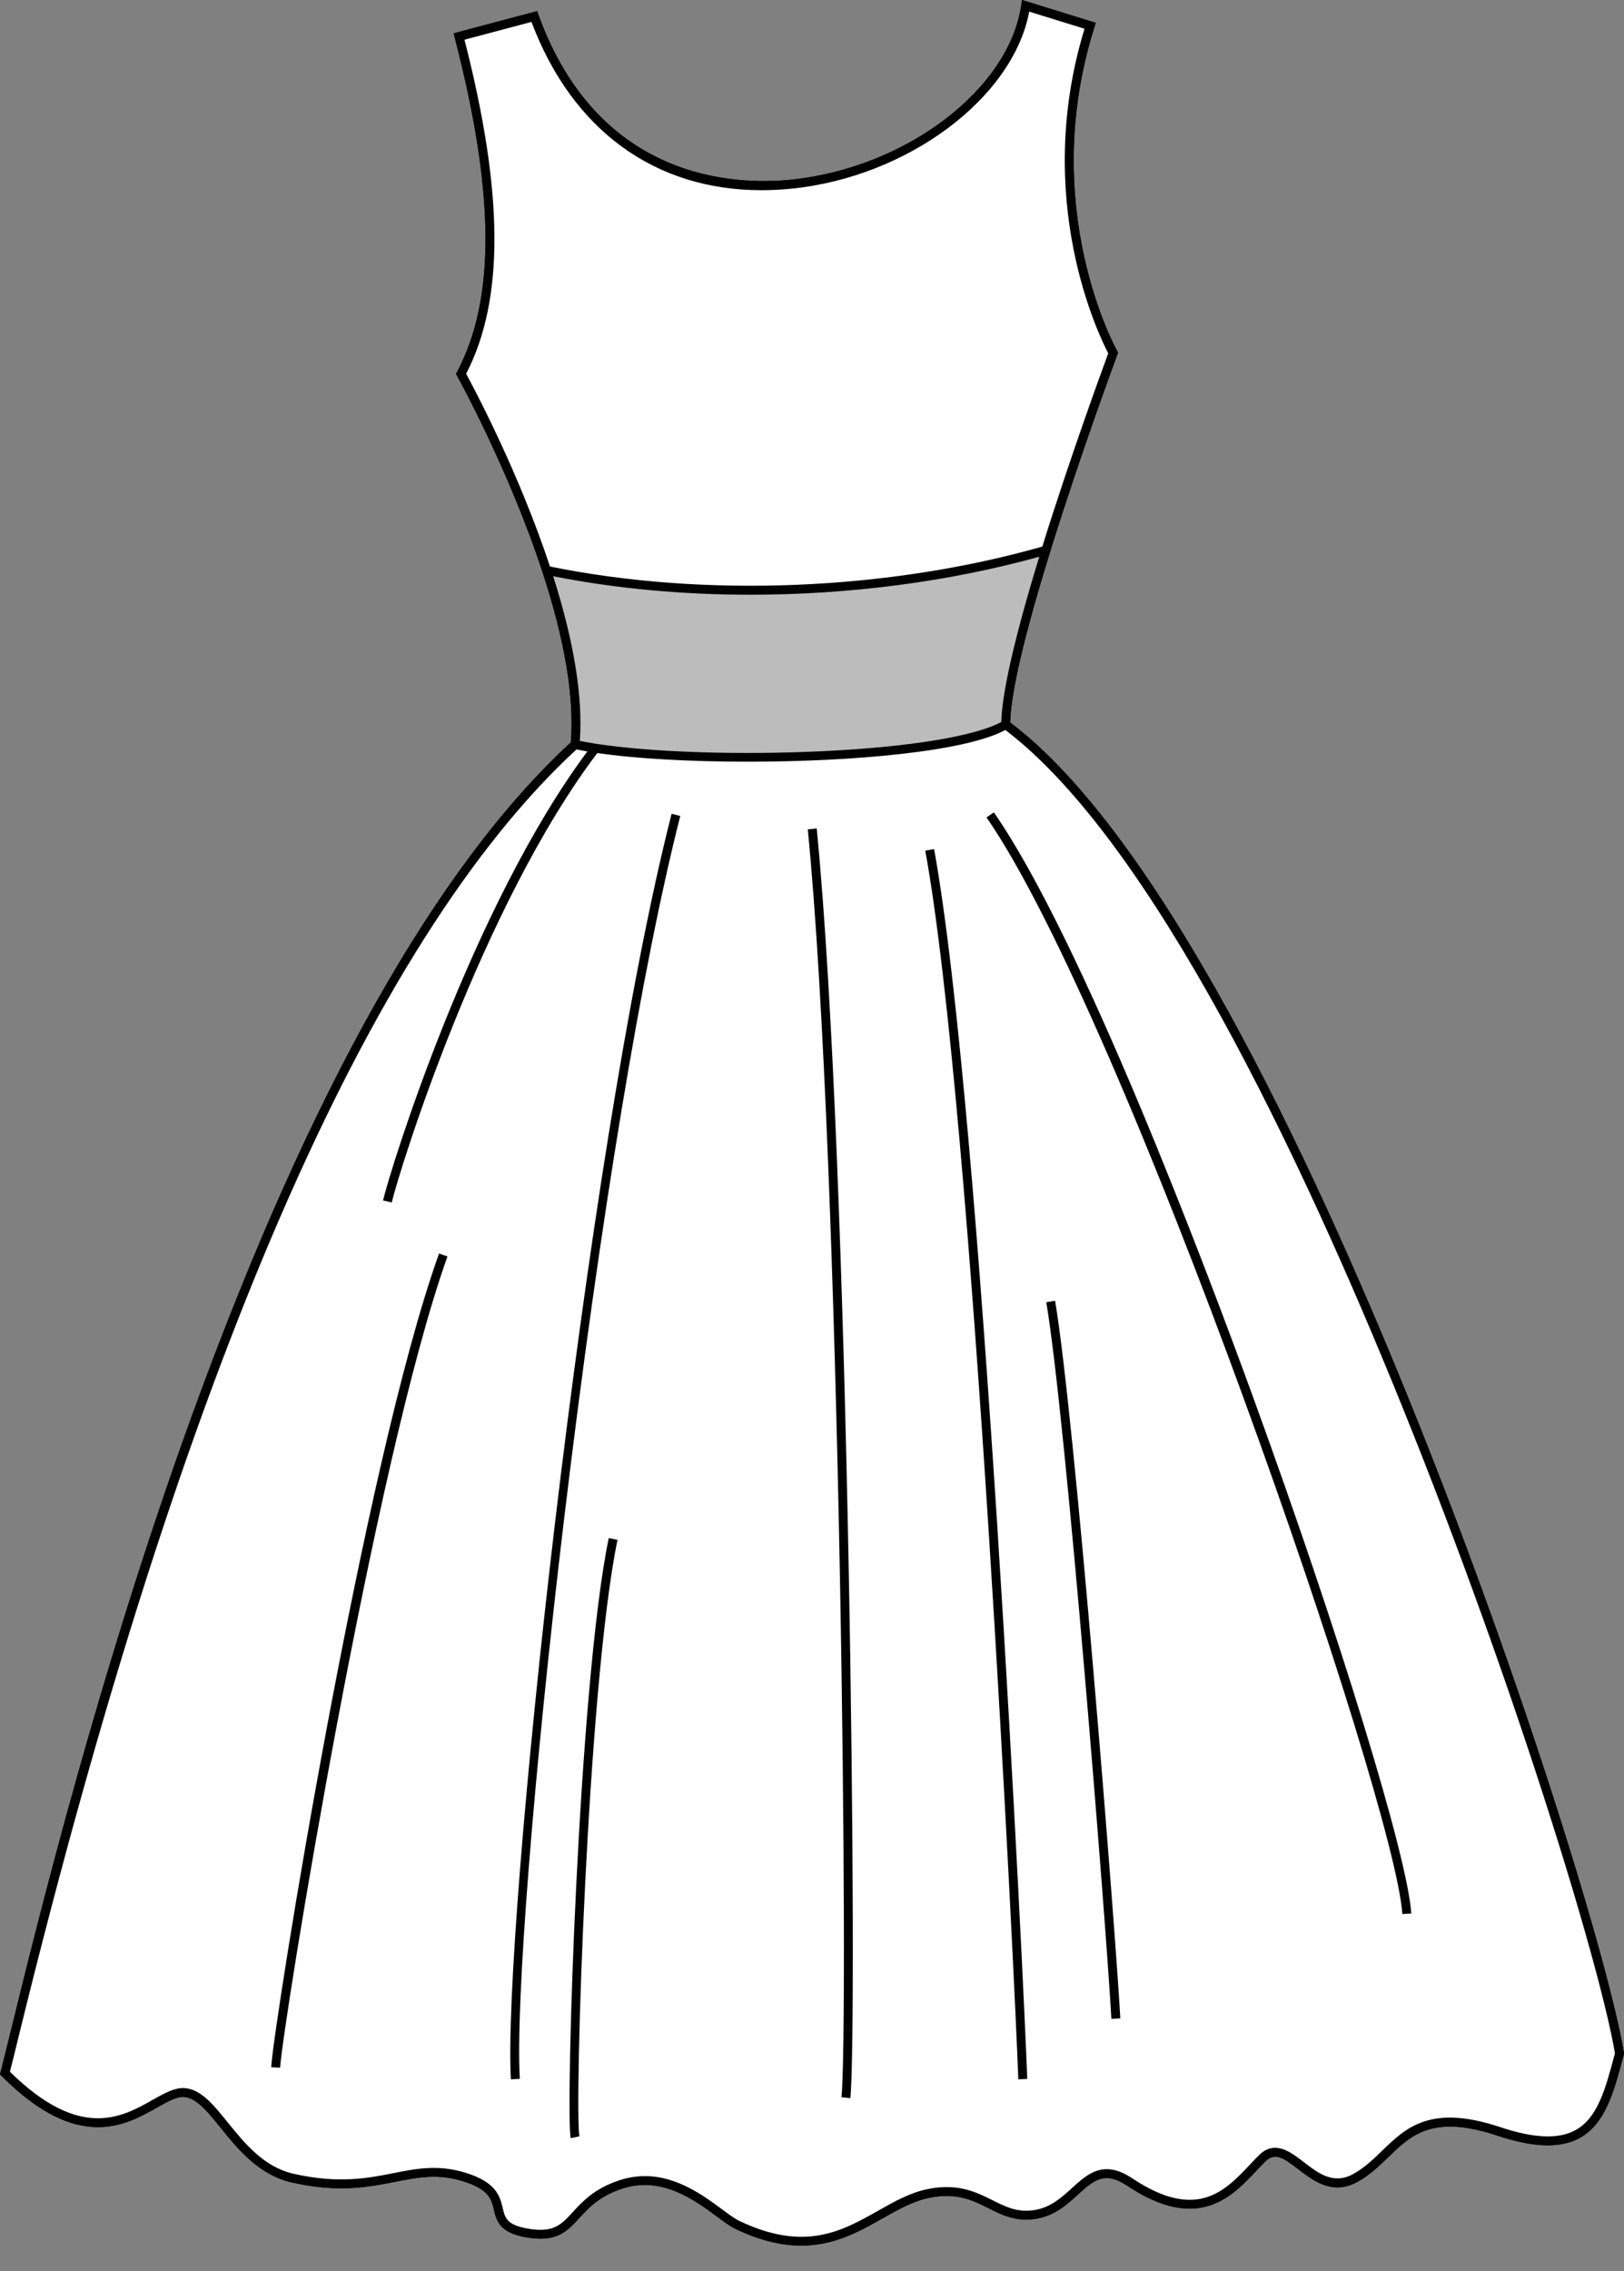
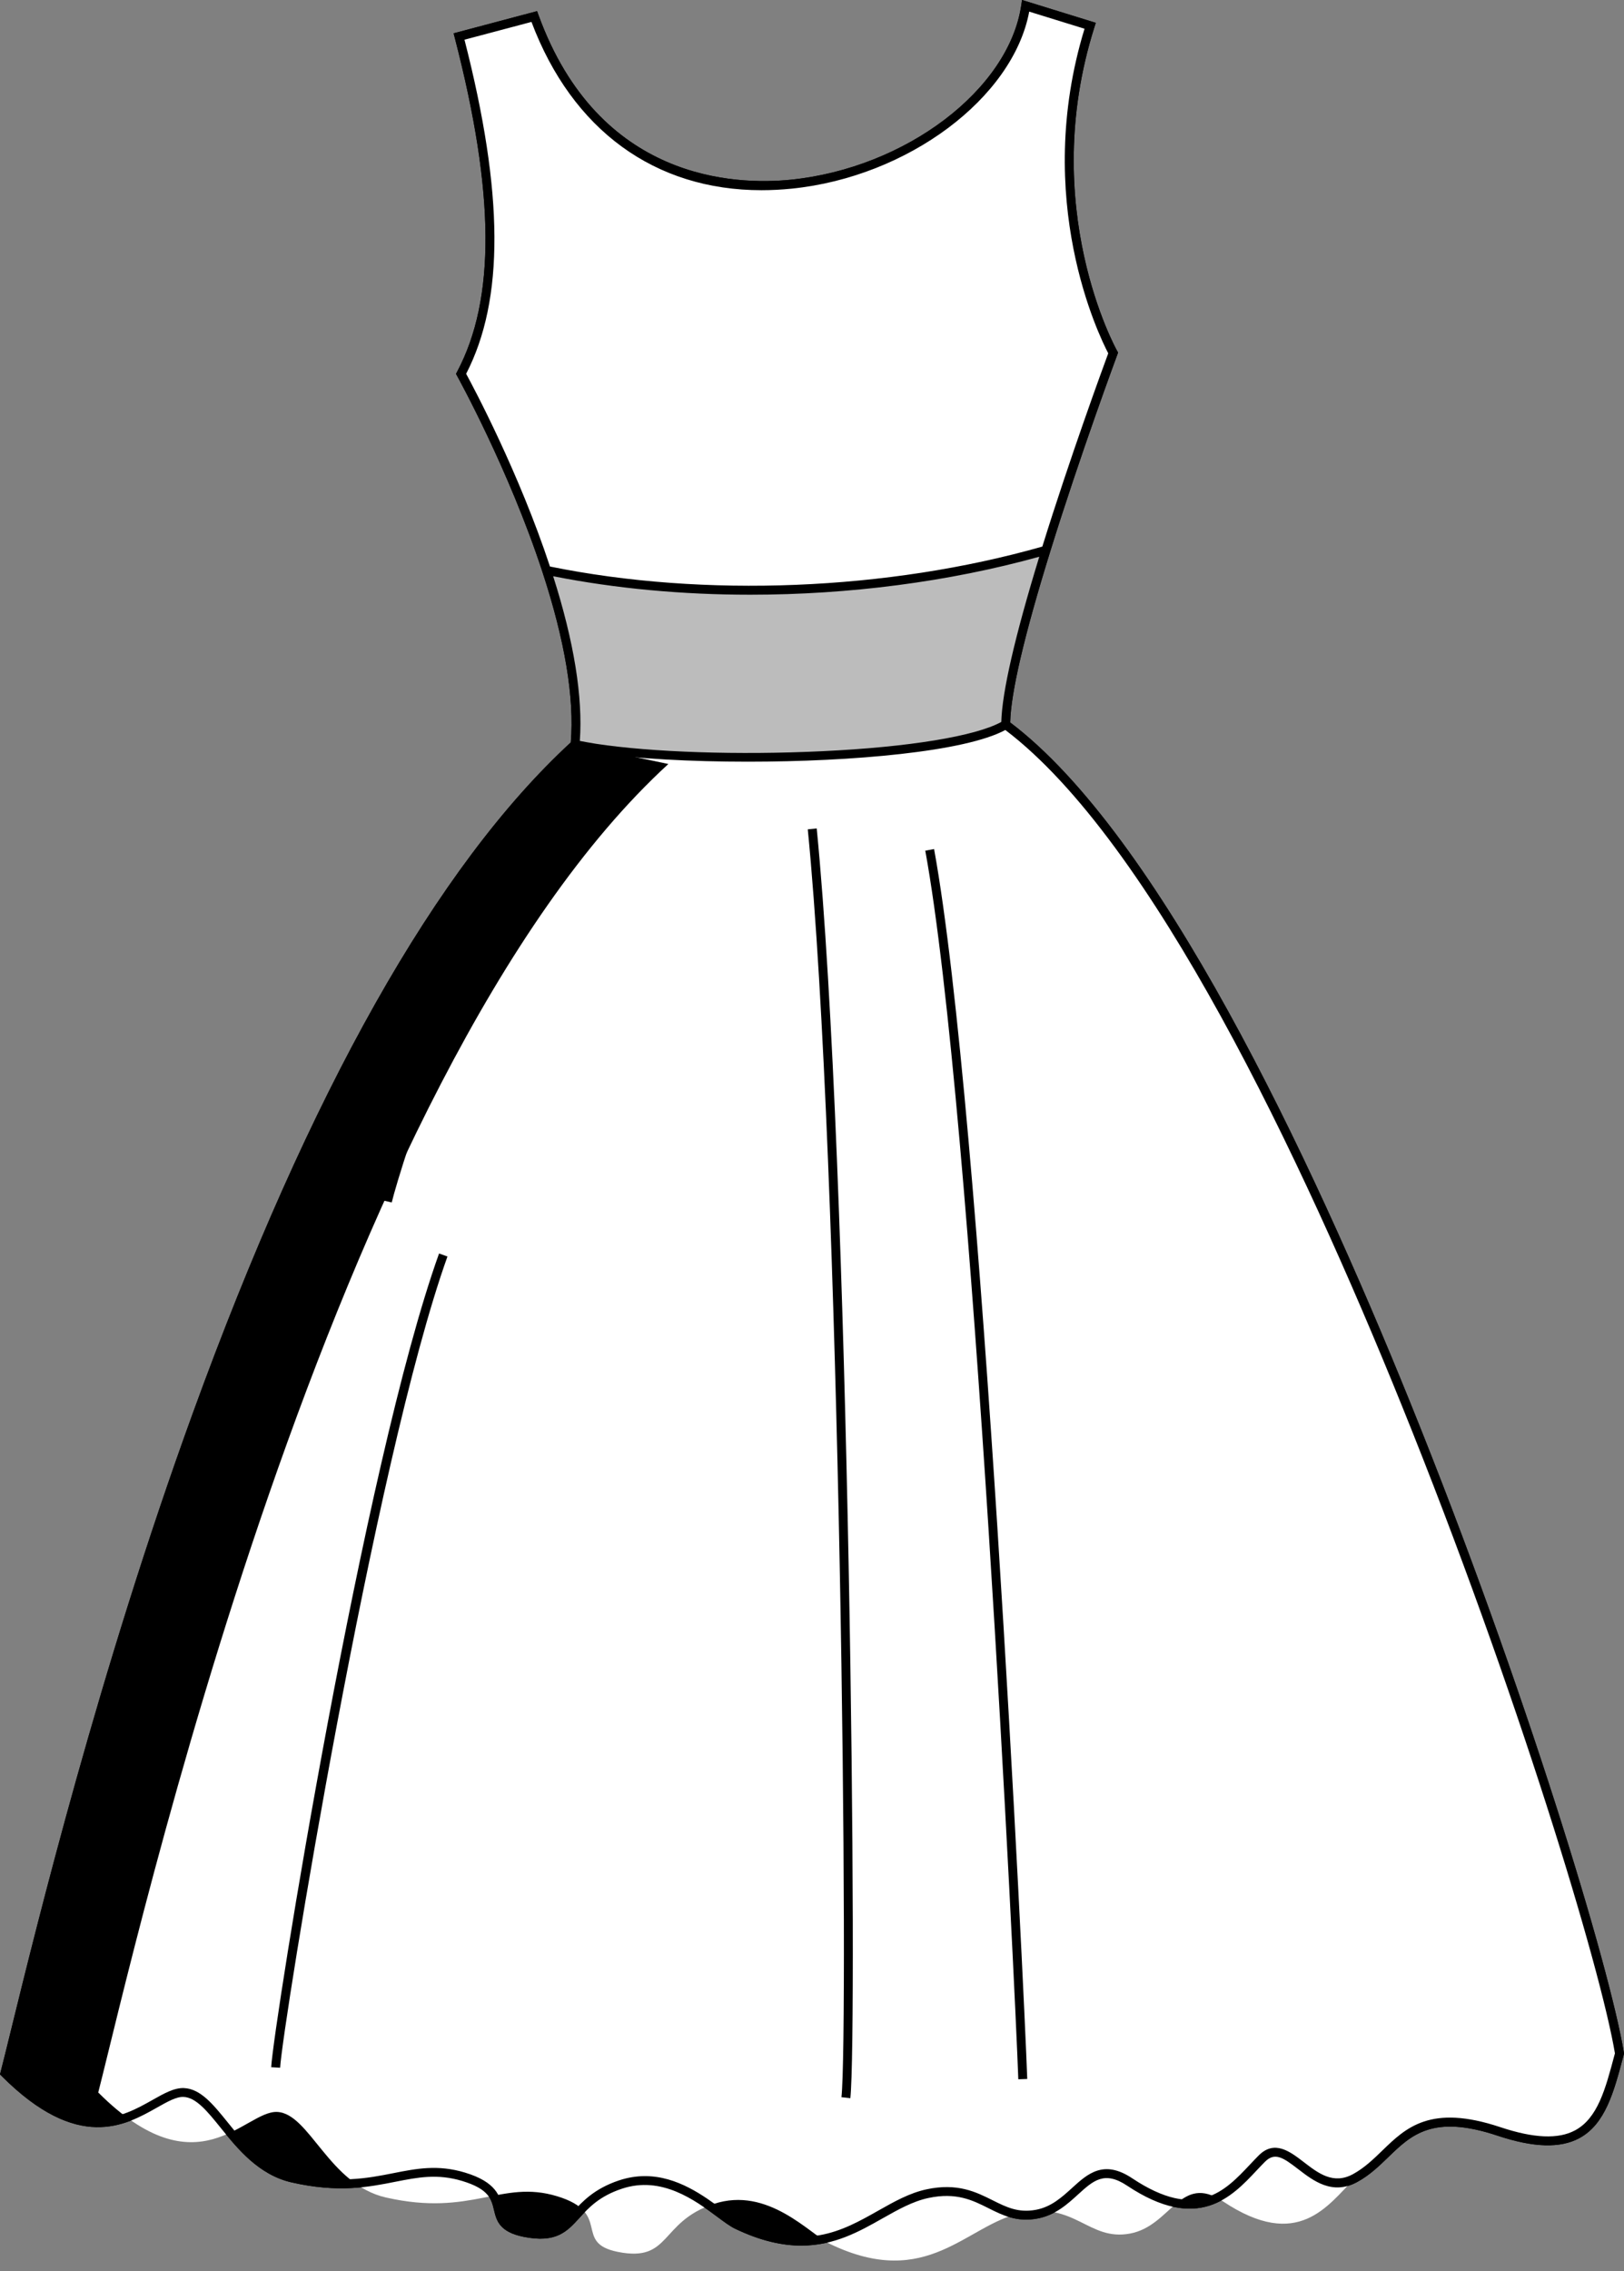
<svg xmlns="http://www.w3.org/2000/svg" fill="#000000" height="505.7" preserveAspectRatio="xMidYMid meet" version="1" viewBox="0.0 0.0 361.7 505.7" width="361.7" zoomAndPan="magnify">
  <rect x="0.0" y="0.0" width="361.7" height="505.7" fill="#808080" stroke="none" />
  <g id="change1_2">
    <path d="M361.68,457.09c-3.03-18.61-21.75-80.95-47.67-144.99c-22.37-55.26-55.93-126.23-89.02-151.24 c0.14-6.63,3.14-19.42,8.91-38.04c6.71-21.66,14.88-43.66,14.96-43.88l0.16-0.44l-0.23-0.4c-0.18-0.31-17.75-31.94-5.04-72.06 l0.3-0.96L227.63,0l-0.17,1.15c-2.77,18.83-25.77,36.26-51.29,38.86c-12.44,1.27-42.82,0.23-56.24-36.67l-0.31-0.86l-18.59,4.94 l0.25,0.96c8.96,34.56,9.13,58.2,0.53,74.39l-0.25,0.48l0.26,0.47c0.11,0.21,11.51,20.79,18.98,43.59v0 c5.02,15.29,7.15,28.07,6.33,37.99C97.31,192.77,69.01,242.97,43,314.5C22.07,372.07,8.29,428.25,2.4,452.24 c-0.94,3.83-1.69,6.9-2.26,9.09L0,461.88l0.4,0.4c16.94,16.95,27.54,10.96,34.55,7c2.33-1.31,4.33-2.46,5.94-2.38 c2.8,0.11,5.34,3.26,8.28,6.9c3.77,4.66,8.46,10.46,15.77,12.13c10.43,2.37,17.16,1.04,23.11-0.14c5.03-0.99,9.37-1.85,14.92-0.17 c5.94,1.8,6.48,4.06,7.05,6.45c0.55,2.29,1.16,4.89,6.61,5.98c7.25,1.45,9.64-1.17,12.42-4.21c2.06-2.26,4.4-4.82,9.45-6.5 c8.84-2.95,16.3,2.57,21.23,6.23c1.55,1.15,2.88,2.14,3.99,2.67c5.68,2.72,10.5,3.76,14.74,3.76c7.38,0,12.96-3.15,18.1-6.06 c3.45-1.95,6.71-3.79,10.22-4.54c6.19-1.32,9.84,0.5,13.37,2.27c3.11,1.56,6.33,3.17,10.92,2.3c3.97-0.74,6.66-3.19,9.02-5.34 c3.41-3.11,5.88-5.35,10.95-1.97c15.77,10.51,23.31,2.5,28.81-3.36c0.64-0.68,1.26-1.34,1.88-1.96c2.2-2.2,4.05-0.95,7.41,1.64 c3.4,2.62,7.63,5.87,13.14,2.86c2.77-1.51,4.89-3.57,6.94-5.55c5.08-4.92,9.89-9.58,24.3-4.77c8.02,2.67,13.98,2.85,18.23,0.56 c5.78-3.12,7.69-10.3,9.71-17.9l0.23-0.88L361.68,457.09z" fill="#000000" />
  </g>
  <g id="change2_1">
-     <path d="M132.58,166.59c25.54,3.9,79.02,2.27,91.41-5.25c61.38,45.69,130.64,258.67,136.7,295.9 c-3.46,12.99-6.06,24.25-26.85,17.32c-20.77-6.93-22.51,5.2-32.03,10.39c-9.52,5.2-14.71-10.39-20.77-4.33 c-6.06,6.06-12.63,16.39-29.43,5.2c-9.53-6.35-11.47,5.44-20.7,7.17c-9.24,1.73-12.19-7.17-24.32-4.57 c-12.12,2.6-20.77,17.29-42.43,6.92c-4.45-2.13-13.85-12.98-25.97-8.94s-9.47,13.05-21.35,10.67c-10.1-2.02-1.15-8.65-13.57-12.4 c-12.41-3.75-18.94,4.64-38.09,0.29c-12.7-2.89-17.03-18.76-24.24-19.05c-7.22-0.29-17.61,17.9-39.83-4.33 c7.79-30.3,51.36-226.54,126.98-295.8C129.46,166.07,130.97,166.34,132.58,166.59z" fill="#ffffff" />
+     <path d="M132.58,166.59c25.54,3.9,79.02,2.27,91.41-5.25c61.38,45.69,130.64,258.67,136.7,295.9 c-3.46,12.99-6.06,24.25-26.85,17.32c-20.77-6.93-22.51,5.2-32.03,10.39c-6.06,6.06-12.63,16.39-29.43,5.2c-9.53-6.35-11.47,5.44-20.7,7.17c-9.24,1.73-12.19-7.17-24.32-4.57 c-12.12,2.6-20.77,17.29-42.43,6.92c-4.45-2.13-13.85-12.98-25.97-8.94s-9.47,13.05-21.35,10.67c-10.1-2.02-1.15-8.65-13.57-12.4 c-12.41-3.75-18.94,4.64-38.09,0.29c-12.7-2.89-17.03-18.76-24.24-19.05c-7.22-0.29-17.61,17.9-39.83-4.33 c7.79-30.3,51.36-226.54,126.98-295.8C129.46,166.07,130.97,166.34,132.58,166.59z" fill="#ffffff" />
  </g>
  <g id="change2_2">
    <path d="M228.44,1.29l14.36,4.44c-13,41.04,5.13,72.86,5.13,72.86s-8.18,21.99-14.98,43.93 c-38.27,11-80.04,10.94-111.21,4.49c-7.59-23.16-19.05-43.77-19.05-43.77c9.81-18.48,7.51-44.45-0.45-75.1l16.75-4.45 C142.26,67.64,222.97,38.57,228.44,1.29z" fill="#ffffff" />
  </g>
  <g id="change3_1">
    <path d="M132.58,166.59c-1.61-0.26-3.13-0.53-4.5-0.82c1.05-11.53-2.01-25.57-6.34-38.77 c31.17,6.45,72.93,6.51,111.21-4.49c-4.83,15.59-8.96,31.16-8.96,38.83C211.6,168.86,158.12,170.5,132.58,166.59z" fill="#bcbcbc" />
  </g>
  <g fill="#000000" id="change1_1">
    <path d="M361.68,457.09c-3.03-18.61-21.75-80.95-47.67-144.99c-22.37-55.26-55.93-126.23-89.02-151.24 c0.14-6.63,3.14-19.42,8.91-38.04c6.71-21.66,14.88-43.66,14.96-43.88l0.16-0.44l-0.23-0.4c-0.18-0.31-17.75-31.94-5.04-72.06 l0.3-0.96L227.63,0l-0.17,1.15c-2.77,18.83-25.77,36.26-51.29,38.86c-12.44,1.27-42.82,0.23-56.24-36.67l-0.31-0.86l-18.59,4.94 l0.25,0.96c8.96,34.56,9.13,58.2,0.53,74.39l-0.25,0.48l0.26,0.47c0.11,0.21,11.51,20.79,18.98,43.59v0 c5.02,15.29,7.15,28.07,6.33,37.99C97.31,192.77,69.01,242.97,43,314.5C22.07,372.07,8.29,428.25,2.4,452.24 c-0.94,3.83-1.69,6.9-2.26,9.09L0,461.88l0.4,0.4c16.94,16.95,27.54,10.96,34.55,7c2.33-1.31,4.33-2.46,5.94-2.38 c2.8,0.11,5.34,3.26,8.28,6.9c3.77,4.66,8.46,10.46,15.77,12.13c10.43,2.37,17.16,1.04,23.11-0.14c5.03-0.99,9.37-1.85,14.92-0.17 c5.94,1.8,6.48,4.06,7.05,6.45c0.55,2.29,1.16,4.89,6.61,5.98c7.25,1.45,9.64-1.17,12.42-4.21c2.06-2.26,4.4-4.82,9.45-6.5 c8.84-2.95,16.3,2.57,21.23,6.23c1.55,1.15,2.88,2.14,3.99,2.67c5.68,2.72,10.5,3.76,14.74,3.76c7.38,0,12.96-3.15,18.1-6.06 c3.45-1.95,6.71-3.79,10.22-4.54c6.19-1.32,9.84,0.5,13.37,2.27c3.11,1.56,6.33,3.17,10.92,2.3c3.97-0.74,6.66-3.19,9.02-5.34 c3.41-3.11,5.88-5.35,10.95-1.97c15.77,10.51,23.31,2.5,28.81-3.36c0.64-0.68,1.26-1.34,1.88-1.96c2.2-2.2,4.05-0.95,7.41,1.64 c3.4,2.62,7.63,5.87,13.14,2.86c2.77-1.51,4.89-3.57,6.94-5.55c5.08-4.92,9.89-9.58,24.3-4.77c8.02,2.67,13.98,2.85,18.23,0.56 c5.78-3.12,7.69-10.3,9.71-17.9l0.23-0.88L361.68,457.09z M103.82,83.23c8.52-16.49,8.4-40.17-0.37-74.39l14.92-3.96 c9.08,24.1,27.5,37.47,51.23,37.47c2.21,0,4.47-0.12,6.77-0.35c25.85-2.63,49.24-20.18,52.86-39.41l12.32,3.81 c-11.63,38.02,3.25,68.39,5.28,72.27c-1.16,3.14-8.5,23.15-14.68,43.03c-34.4,9.79-75.3,11.44-109.66,4.44 C115.61,105.3,105.56,86.42,103.82,83.23z M123.2,128.3c13.89,2.75,28.79,4.12,43.9,4.12c21.9,0,44.2-2.86,64.37-8.46 c-5.45,17.8-8.29,30.16-8.46,36.79c-5.77,3.17-20.54,5.6-39.84,6.51c-18.66,0.89-37.98,0.25-50.43-1.65 c-1.36-0.22-2.54-0.43-3.6-0.64C129.84,155.22,127.85,142.89,123.2,128.3z M359.55,457.67c-1.99,7.49-3.71,13.95-8.73,16.66 c-3.74,2.02-9.19,1.79-16.66-0.7c-15.56-5.19-21.03,0.11-26.31,5.23c-1.95,1.89-3.98,3.85-6.51,5.23 c-4.37,2.39-7.73-0.19-10.97-2.69c-3.05-2.34-6.5-5-10.03-1.47c-0.63,0.63-1.27,1.31-1.93,2.01c-5.57,5.92-11.89,12.64-26.25,3.07 c-6.36-4.24-9.94-0.99-13.39,2.16c-2.28,2.07-4.63,4.22-8.05,4.86c-3.93,0.73-6.59-0.59-9.66-2.13c-3.66-1.83-7.81-3.9-14.68-2.43 c-3.82,0.82-7.2,2.73-10.79,4.76c-8.05,4.55-16.37,9.25-31,2.24c-0.94-0.45-2.2-1.39-3.67-2.47c-4.19-3.1-10.09-7.47-17.27-7.47 c-1.84,0-3.77,0.29-5.77,0.95c-5.54,1.85-8.17,4.73-10.29,7.04c-2.66,2.91-4.41,4.82-10.56,3.6c-4.2-0.84-4.56-2.37-5.07-4.49 c-0.61-2.57-1.37-5.77-8.41-7.89c-6.03-1.82-10.81-0.88-15.88,0.12c-5.75,1.14-12.26,2.42-22.28,0.15 c-6.64-1.51-10.9-6.78-14.67-11.44c-3.25-4.02-6.06-7.49-9.75-7.64c-2.17-0.09-4.41,1.18-7,2.64c-6.82,3.85-16.13,9.11-31.76-6.28 c0.55-2.15,1.26-5.03,2.12-8.56c36.08-147.03,77.82-243.2,124.06-285.86c0.74,0.15,1.54,0.3,2.42,0.45 c-25.75,34.62-43.81,92.79-45.5,99.97l1.94,0.45c1.69-7.18,19.9-65.83,45.78-100.07c8.61,1.26,20.77,1.93,33.52,1.93 c23.26,0,48.42-2.22,57.36-7.06c32.69,24.81,66.01,95.34,88.26,150.31c25.77,63.67,44.39,125.58,47.51,144.35L359.55,457.67z" />
-     <path d="M221.36,180.88l-1.64,1.13c30.75,44.37,91.03,218.93,92.61,244.17l1.99-0.12 c-0.78-12.5-15.9-61.87-35.18-114.84C268.32,281.49,241.04,209.28,221.36,180.88z" />
    <path d="M179.91,184.66c7.37,74.96,9.09,267.95,7.5,282.3l1.98,0.22c1.6-14.38-0.11-207.68-7.49-282.72 L179.91,184.66z" />
    <path d="M206.08,189.41c10.67,58.46,20,253.29,20.72,273.56l1.99-0.07c-0.72-20.28-10.06-215.28-20.75-273.85 L206.08,189.41z" />
-     <path d="M233.03,289.95c4.43,26.25,13.38,139.36,14.5,159.56l1.99-0.11c-1.12-20.21-10.09-133.47-14.53-159.78 L233.03,289.95z" />
-     <path d="M113.79,462.99l1.99-0.12c-1-16.68,3.08-68.16,9.92-125.19c7.88-65.72,17.29-122.57,25.81-156l-1.93-0.49 C130.17,257.33,111.86,430.62,113.79,462.99z" />
    <path d="M60.4,460.28l1.99,0.12c0.56-9.51,20.95-135.1,37.27-180.63l-1.87-0.67 C80.94,326.06,60.97,450.52,60.4,460.28z" />
-     <path d="M127.11,476.09l1.95-0.42c-1.18-5.55,1.74-100.17,8.47-132.81l-1.95-0.4 C128.81,375.26,125.91,470.49,127.11,476.09z" />
  </g>
</svg>